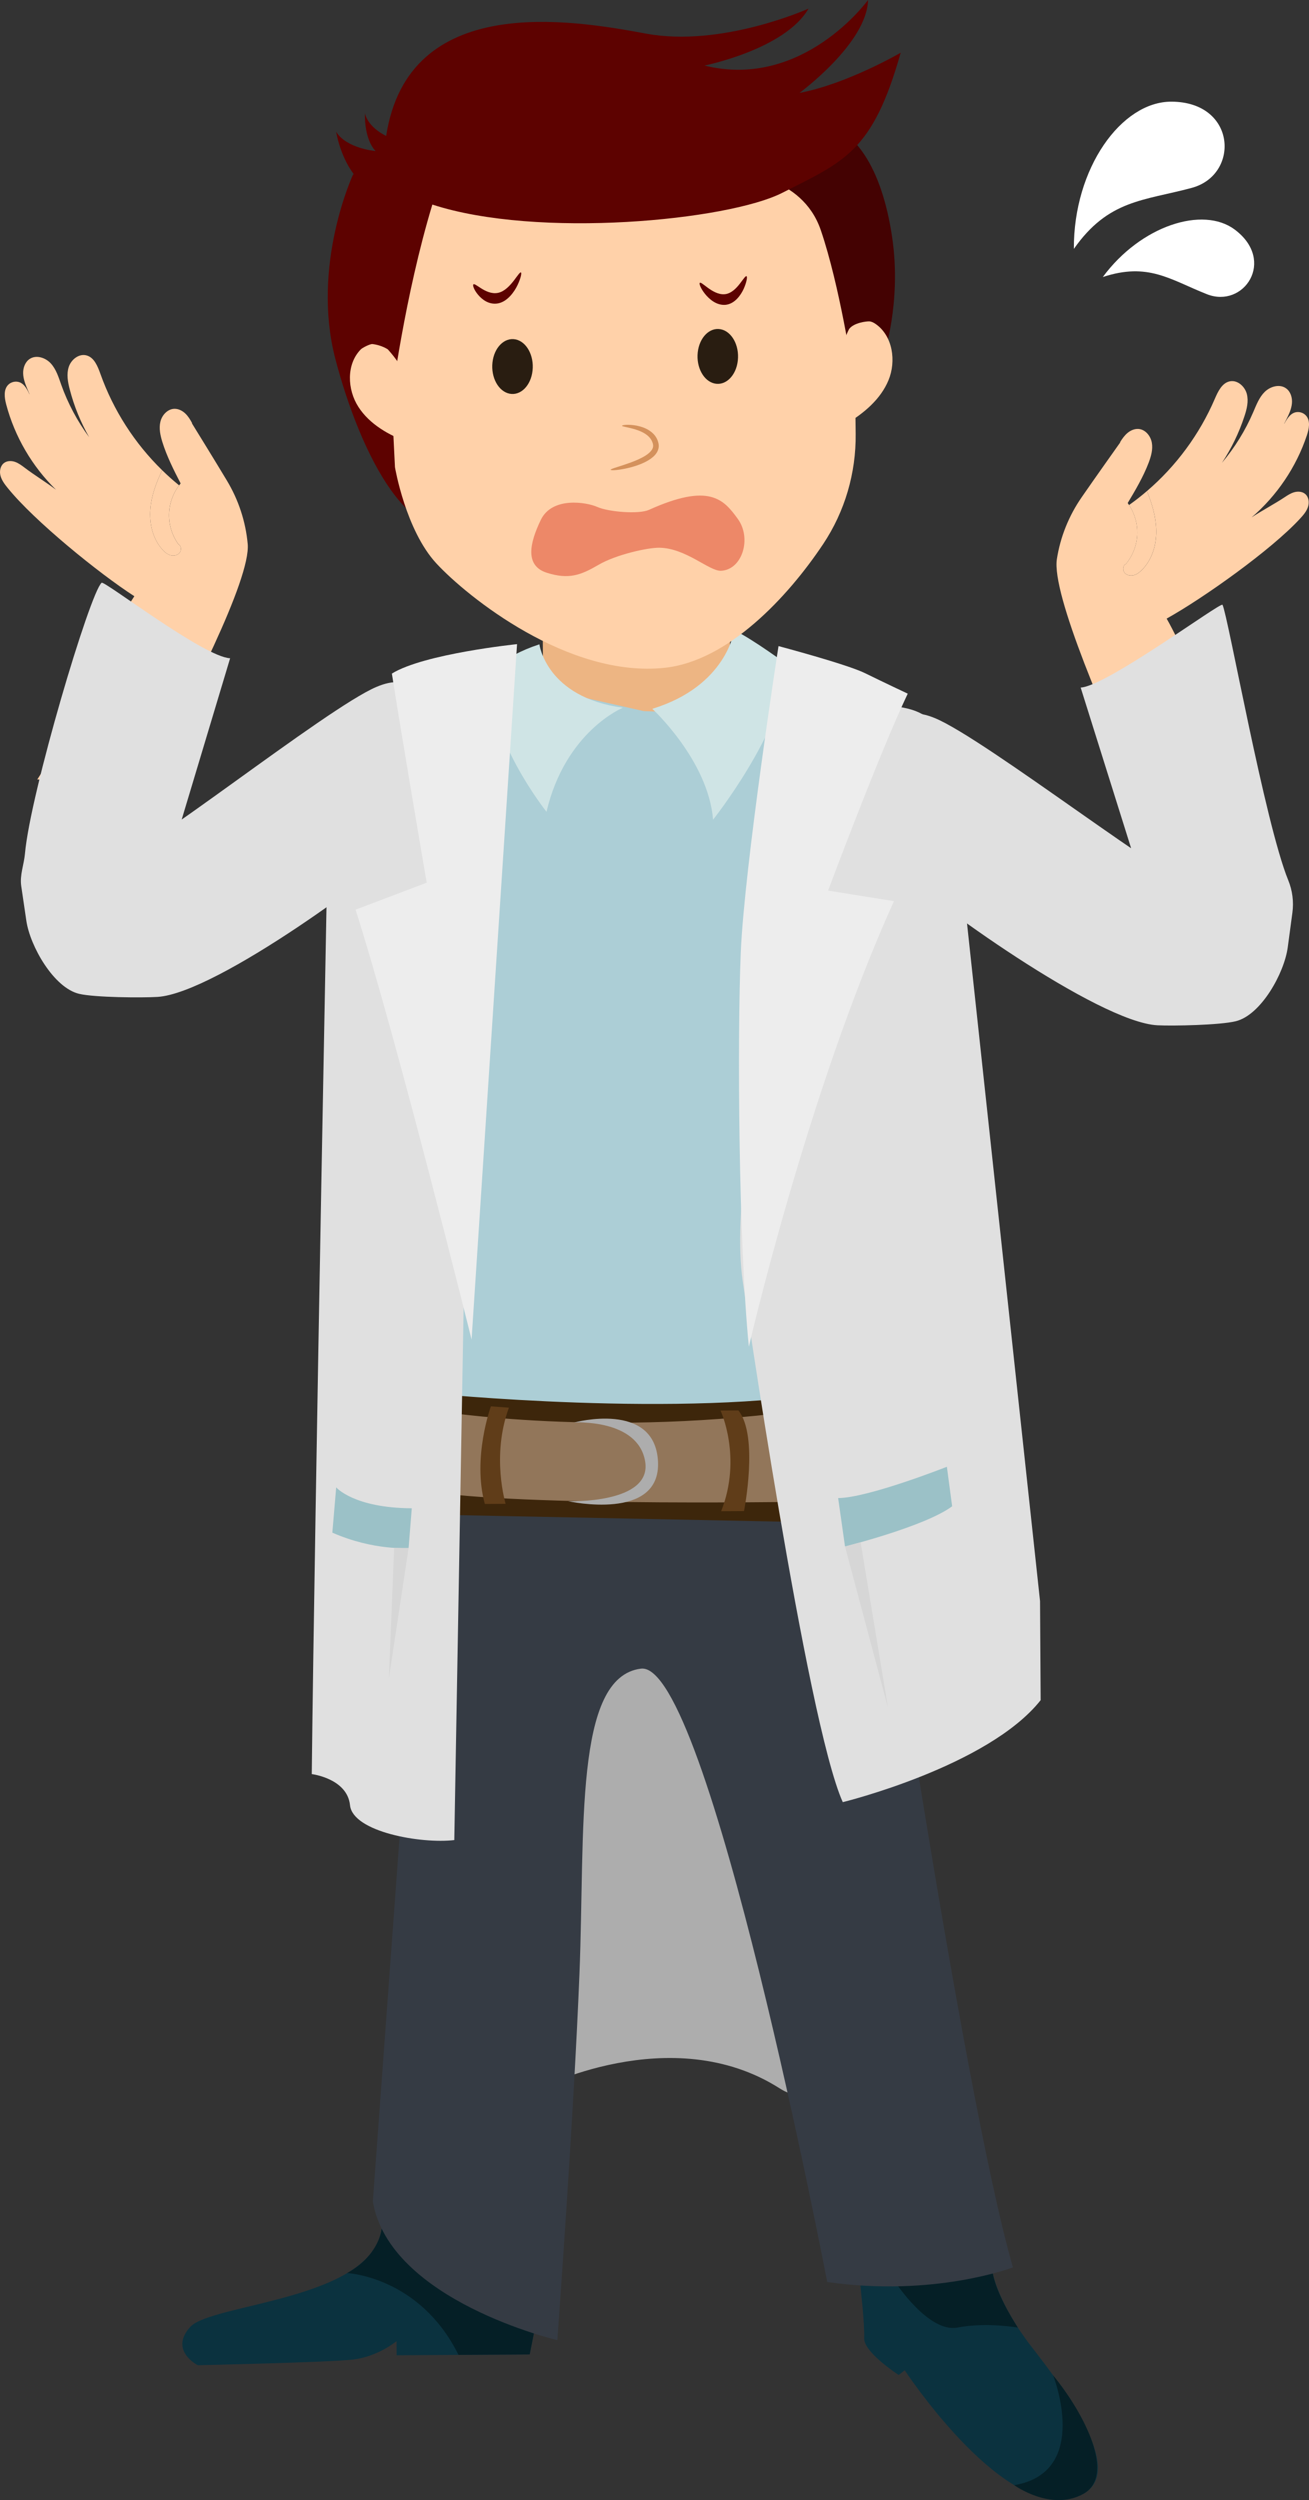
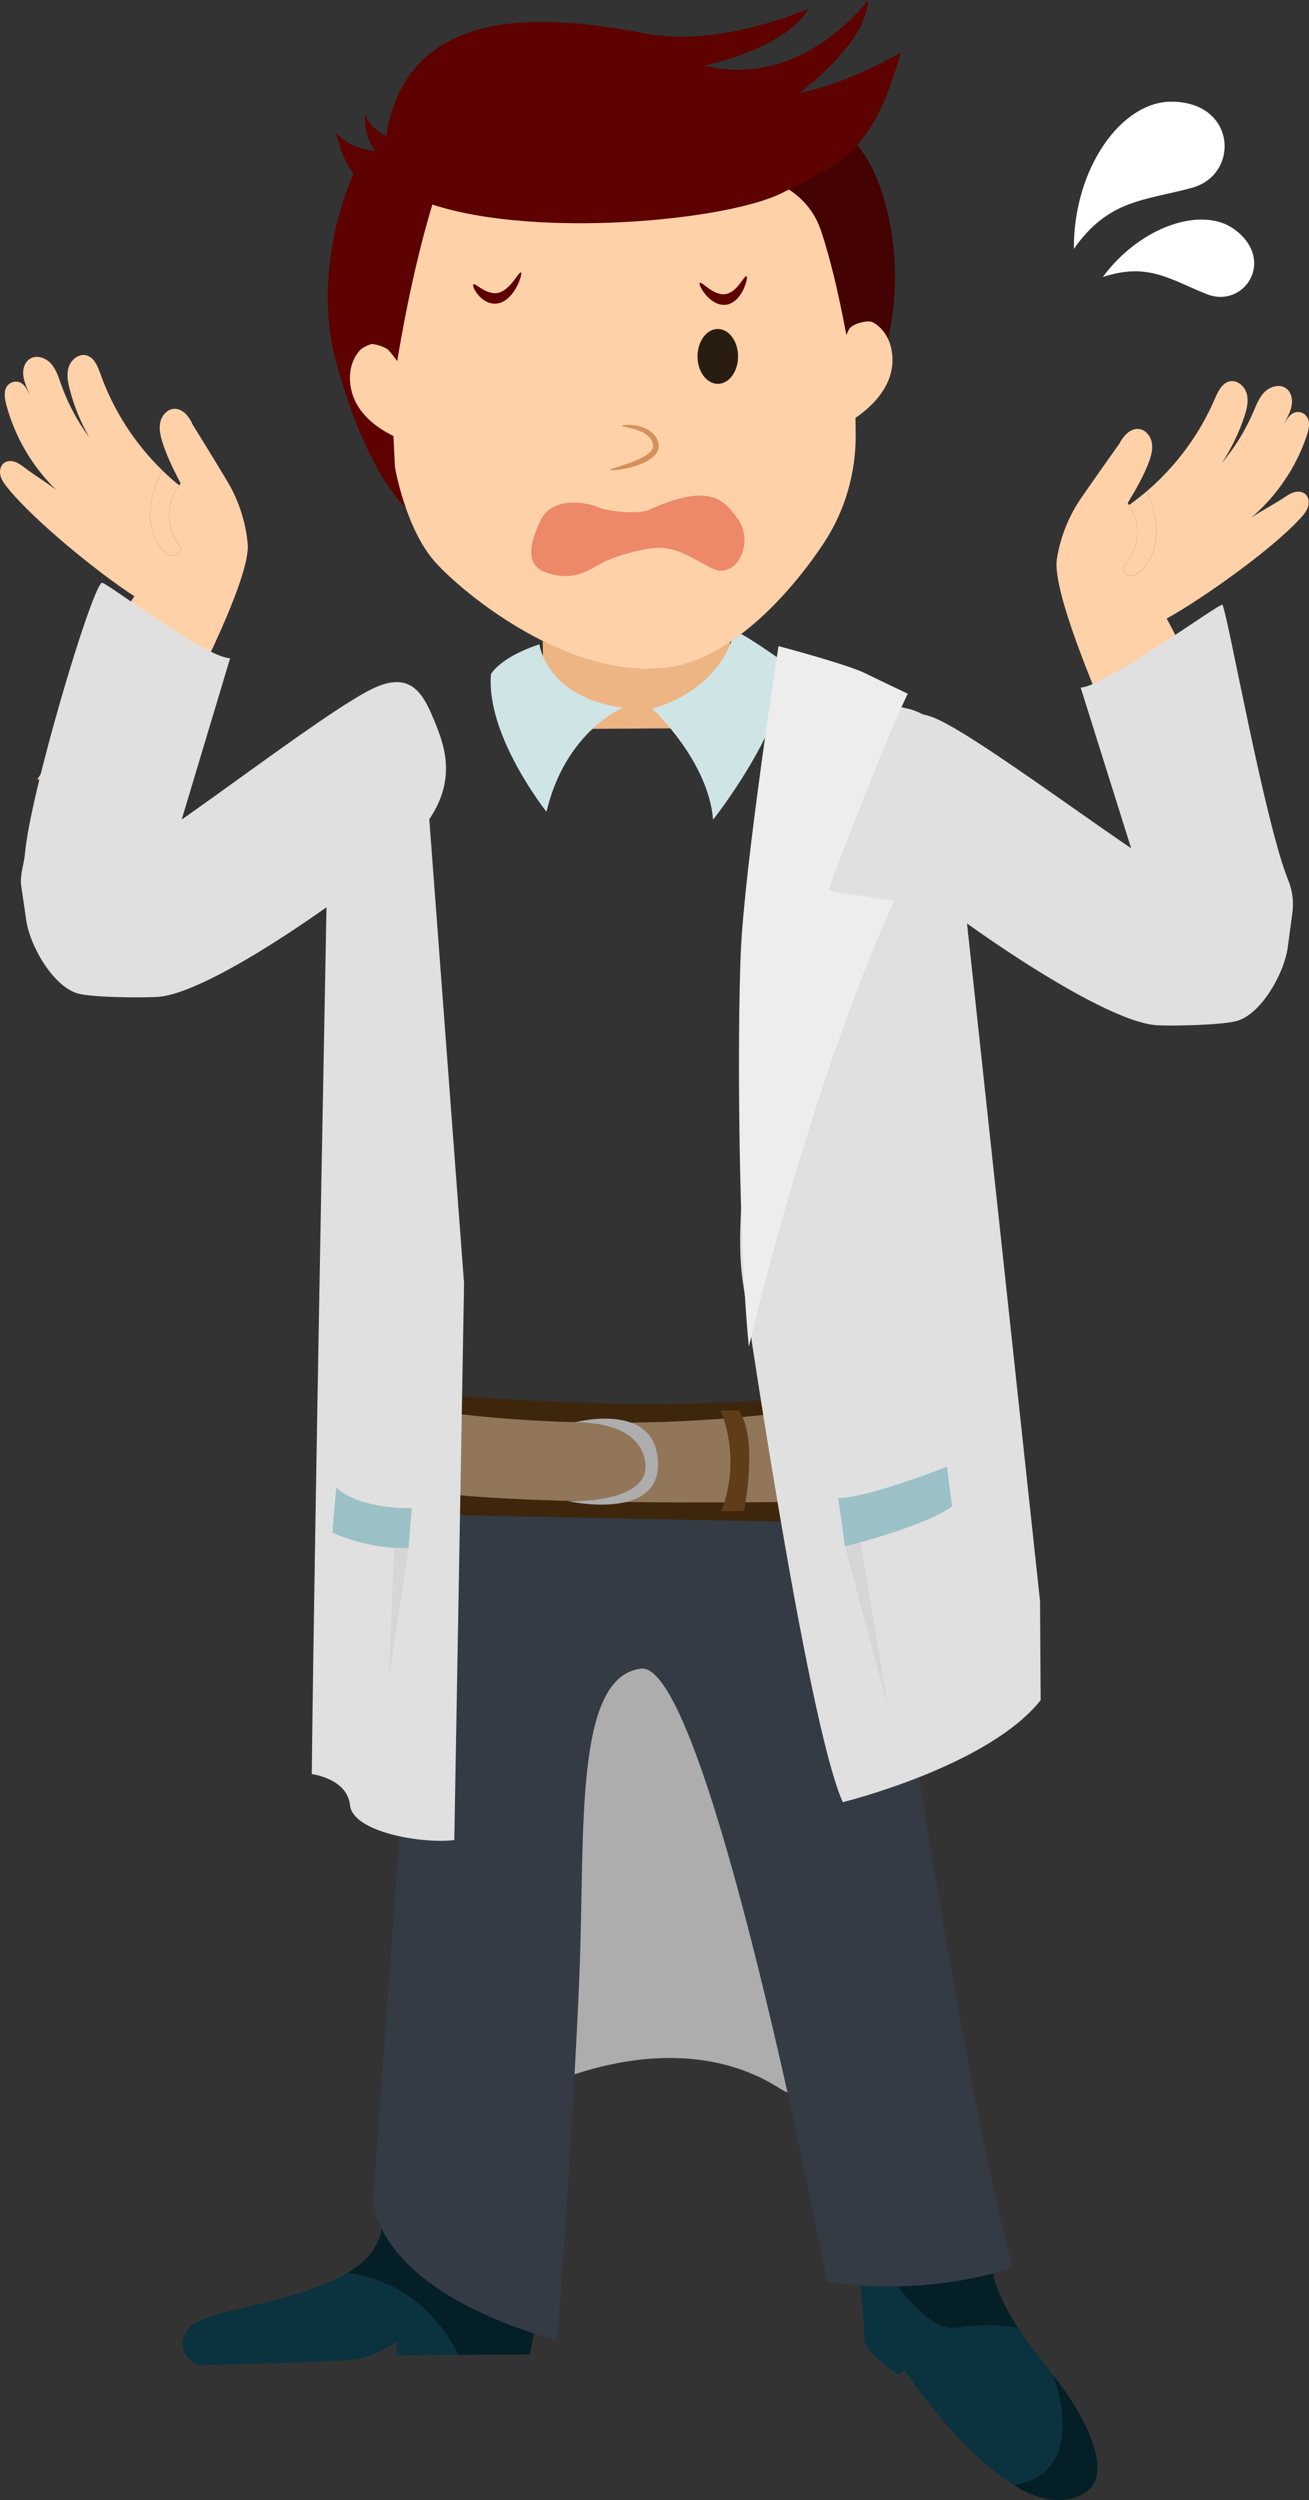
<svg xmlns="http://www.w3.org/2000/svg" id="_レイヤー_2" data-name="レイヤー_2" viewBox="0 0 1128.26 2154.16">
  <rect x="0" y="0" width="1128.26" height="2154.16" fill="#333333" stroke="none" />
  <defs>
    <style>
      .cls-1 {
        fill: #ffd1a9;
      }

      .cls-2 {
        fill: #e0e0e0;
      }

      .cls-3 {
        fill: #92765a;
      }

      .cls-4 {
        fill: #edb583;
      }

      .cls-5 {
        fill: #d6d6d6;
      }

      .cls-6 {
        fill: #fff;
        fill-rule: evenodd;
      }

      .cls-7 {
        fill: #acced6;
      }

      .cls-8 {
        fill: #353b44;
      }

      .cls-9 {
        fill: #9bc1c7;
      }

      .cls-10 {
        fill: #cfe4e5;
      }

      .cls-11 {
        fill: #291d11;
      }

      .cls-12 {
        fill: #440202;
      }

      .cls-13 {
        fill: #3d260b;
      }

      .cls-14 {
        fill: #051f26;
      }

      .cls-15 {
        fill: #d4915c;
      }

      .cls-16 {
        fill: #603d19;
      }

      .cls-17 {
        fill: #5d0200;
      }

      .cls-18 {
        fill: #ededed;
      }

      .cls-19 {
        fill: #0b323f;
      }

      .cls-20 {
        fill: #adadad;
      }

      .cls-21 {
        fill: #ed8868;
      }
    </style>
  </defs>
  <g id="message_hito">
    <g id="hito">
      <g id="arm_left">
        <path class="cls-1" d="M154.23,469.17c2.28,1.7,2.21,5.52.23,7.56-2.01,2.05-5.31,2.4-8.01,1.52-2.71-.92-4.92-2.9-6.8-5.08-8.12-9.3-11.05-22.28-10.05-34.57.95-11.69,5.1-22.85,10.18-33.43,4.48,4.39,9.16,8.57,14.02,12.54l.63.46c-5.53,7.26-8.65,16.32-8.74,25.44-.07,9.16,2.9,18.33,8.34,25.7l.19-.13Z" />
        <path class="cls-1" d="M124.87,673.12c37.45-68.9,91.34-174.13,88.63-204.43-1.77-19.39-7.96-38.08-18.01-54.74-9.19-15.35-27.16-44.48-30.07-49.18l.19-.13c-1.61-3.05-3.45-6.04-5.96-8.42-2.5-2.35-5.81-4.03-9.25-3.99-5.91.1-10.74,5.36-12.14,11.09-1.4,5.73-.09,11.75,1.63,17.37,3.88,12.5,9.81,24.19,15.8,35.84-.42.53-.85,1.06-1.25,1.62-5.53,7.26-8.65,16.32-8.74,25.44-.07,9.16,2.9,18.33,8.34,25.7l.19-.13c2.28,1.7,2.21,5.52.23,7.56-2.01,2.05-5.31,2.4-8.01,1.52-2.71-.92-4.92-2.9-6.8-5.08-8.12-9.3-11.05-22.28-10.05-34.57.95-11.69,5.1-22.85,10.18-33.43-23.74-23.14-42.13-51.75-53.23-83-2.36-6.58-5.37-14.27-12.15-15.98-6.42-1.63-13,3.61-15.11,9.88-2.1,6.3-.84,13.18.85,19.56,3.71,14.37,9.37,28.22,16.73,41.12-10.19-13.8-18.37-29.12-24.1-45.26-2.28-6.41-4.3-13.14-8.83-18.18-4.53-5.04-12.5-7.78-18.19-4.12-4.06,2.58-5.92,7.68-5.8,12.46.1,4.83,1.87,9.39,3.74,13.82.6,1.39,1.15,2.76,1.78,4.14l-.1.05c-2.6-5.64-4.95-8.84-8.33-10.2-3.41-1.34-7.57-.43-10.09,2.23-4.03,4.27-3.11,11.06-1.62,16.74,7.36,27.82,22.4,53.51,42.99,73.6-8.03-6.13-19.01-12.87-27.04-19-2.56-1.94-5.24-3.96-8.27-5.02-3.08-1.08-6.74-1.06-9.37.82-3.36,2.38-4.28,7.18-3.2,11.14,1.04,3.98,3.64,7.36,6.23,10.54,22.75,28.22,78.75,73.69,109.12,93.23-28.41,43.5-55.27,114.43-83.68,157.93" />
        <path class="cls-2" d="M144.01,748.07l54.34-180.9c-22.61-.97-108.42-67.04-110.75-65.05-10.1,8.6-61.48,181.32-66.08,233.32-.84,9.51-4.61,18.53-3.22,27.98l4.39,29.85c3.26,22.17,23.75,57.95,45.56,63.05,13.59,3.18,54.26,3.48,67.5,2.65,51.37-3.23,196.69-111.29,220.79-136.51,41.45-43.39,26.99-79.12,17.57-102.01-8.88-21.54-19.04-41.64-49.72-28.56-43.43,18.49-206.72,149.49-228.47,151" />
      </g>
      <g id="arm_right">
        <path class="cls-1" d="M970.06,486.04c-2.39,1.55-2.56,5.37-.72,7.53,1.88,2.18,5.14,2.74,7.89,2.03,2.77-.74,5.09-2.58,7.11-4.63,8.7-8.76,12.46-21.52,12.25-33.85-.2-11.72-3.62-23.13-8.01-34.02-4.75,4.1-9.69,7.97-14.8,11.61l-.66.42c5.05,7.6,7.58,16.84,7.08,25.95-.52,9.14-4.07,18.1-9.97,25.11l-.18-.14Z" />
        <path class="cls-1" d="M986.26,691.46c-32.94-71.16-79.96-179.64-75.32-209.7,3.01-19.24,10.39-37.49,21.49-53.47,10.16-14.72,29.96-42.64,33.17-47.15l-.18-.14c1.8-2.94,3.83-5.8,6.49-8.02,2.64-2.18,6.06-3.65,9.49-3.38,5.89.48,10.37,6.04,11.4,11.85,1.03,5.81-.67,11.73-2.74,17.23-4.68,12.23-11.34,23.51-18.07,34.75.39.55.78,1.11,1.15,1.7,5.05,7.6,7.58,16.84,7.08,25.95-.52,9.14-4.07,18.1-9.97,25.11l-.18-.14c-2.39,1.55-2.56,5.37-.72,7.53,1.88,2.18,5.14,2.74,7.89,2.03,2.77-.74,5.09-2.58,7.11-4.63,8.7-8.76,12.46-21.52,12.25-33.85-.2-11.72-3.62-23.13-8.01-34.02,25.18-21.57,45.37-48.94,58.46-79.41,2.78-6.41,6.27-13.9,13.15-15.17,6.51-1.21,12.74,4.44,14.45,10.83,1.69,6.42,0,13.21-2.1,19.47-4.62,14.11-11.17,27.56-19.34,39.96,11.06-13.12,20.2-27.88,26.96-43.62,2.69-6.25,5.14-12.84,9.98-17.57,4.84-4.74,12.97-6.96,18.41-2.94,3.89,2.83,5.41,8.05,4.99,12.81-.41,4.81-2.47,9.25-4.62,13.55-.69,1.35-1.32,2.68-2.04,4.01l.1.05c2.95-5.46,5.51-8.51,8.96-9.65,3.49-1.12,7.58.06,9.93,2.88,3.75,4.52,2.4,11.24.54,16.81-9.13,27.29-25.79,51.96-47.63,70.69,8.41-5.6,19.8-11.62,28.2-17.22,2.68-1.78,5.48-3.62,8.58-4.48,3.14-.88,6.79-.63,9.3,1.42,3.2,2.59,3.81,7.44,2.48,11.32-1.29,3.9-4.11,7.11-6.9,10.12-24.52,26.7-83.32,68.48-114.89,86.03,25.56,45.24,47.8,117.74,73.36,162.98" />
        <path class="cls-2" d="M988.06,772.63l-56.6-180.2c22.6-1.25,120.87-74.05,122.25-71.32,4.72,9.33,36.43,187.74,56.67,237.36,3.61,8.84,4.84,18.48,3.57,27.94l-4.02,29.9c-2.98,22.21-23.02,58.25-44.77,63.62-13.55,3.35-54.22,4.16-67.46,3.49-51.4-2.59-198.07-108.82-222.48-133.74-41.99-42.87-27.98-78.78-18.84-101.78,8.61-21.65,18.52-41.87,49.36-29.18,43.65,17.95,208.57,146.89,230.34,148.13" />
      </g>
      <g id="body">
        <rect class="cls-4" x="468.05" y="539.32" width="161.32" height="88.44" transform="translate(-3.64 3.44) rotate(-.36)" />
        <g>
          <path class="cls-19" d="M741.58,1969.22s3.79,33.3,3.28,45.47c-.5,12.16,29.75,31.66,29.75,31.66l5.19-4.08s80.68,122.85,141.42,110.88c60.73-11.97-4.65-95.53-32.68-131.84-28.02-36.3-32.82-62.37-32.82-62.37l-114.14,10.28Z" />
          <path class="cls-14" d="M771.79,1966.5s28.64,43.78,53.52,38.98c24.88-4.78,52,.03,52,.03,0,0-18-26.93-21.59-46.57-3.6-19.64-83.92,7.56-83.92,7.56Z" />
          <path class="cls-14" d="M907.7,2046.67s33.07,83.26-33.47,94.63c0,0,31.69,23.02,59.55,7.46,27.85-15.54,1.73-68.09-26.08-102.09Z" />
        </g>
        <g>
          <path class="cls-19" d="M460.15,2010.54l-3.6,18.1-114.66.72-.08-12.16s-16.13,13.41-37.55,15.86c-21.41,2.45-133.75,4.89-133.75,4.89,0,0-24.98-12.59-6.58-32.96,18.41-20.39,156.68-22.92,165.03-84.69,8.37-61.76,131.18,90.24,131.18,90.24Z" />
          <path class="cls-14" d="M299.24,1958.55s62.49,2.93,95.93,70.48l61.38-.38,3.6-18.1-131.18-90.24s-1.64,22.57-29.72,38.24Z" />
        </g>
-         <path class="cls-20" d="M462.14,1800.71s116.3-60.95,209.87-1.31c93.59,59.65-35.6-409.91-118.64-392.19-83.03,17.73-91.23,393.5-91.23,393.5Z" />
-         <path class="cls-7" d="M406.67,579.23l-53.27,34.57,15.14,281.17,7.62,300.17,3.09,37.26s160.13,74.53,314.52-1.97c154.43-76.49.45-657.91.45-657.91l-106.34,41.44-33-1.23-148.22-33.49Z" />
+         <path class="cls-20" d="M462.14,1800.71s116.3-60.95,209.87-1.31c93.59,59.65-35.6-409.91-118.64-392.19-83.03,17.73-91.23,393.5-91.23,393.5" />
        <path class="cls-10" d="M464.92,555.16s5.79,45.69,71.96,54.64c0,0-49.46,20.14-65.84,89.66,0,0-52.46-65.78-47.84-118.69,0,0,7.62-14.37,41.71-25.61Z" />
        <path class="cls-10" d="M632.86,543.09s-6.3,47.97-70.62,67.65c0,0,48.2,44.32,52.38,95.53,0,0,59.03-74.19,65.27-132.63,0,0-30.98-22.94-47.02-30.56Z" />
        <path class="cls-8" d="M367.62,1266.04l382.97-2.39s77.48,532.76,122.46,689.99c0,0-67.59,25.91-160.06,12.59,0,0-102.68-535.78-160.55-528.48-57.84,7.32-48.1,139.29-52.96,262.11-4.84,122.81-19.1,316.48-19.1,316.48,0,0-144.58-33.86-159.02-119.47l46.26-630.83Z" />
        <path class="cls-13" d="M369.99,1200.43s221.71,22.26,353.49-2.21c131.78-24.5,4.3,113.97,4.3,113.97l-380.09-7.65,22.3-104.1Z" />
        <g>
          <path class="cls-3" d="M377.12,1215.83s144.89,23.89,324.09-2.03c179.22-25.9,10.66,79.84,10.66,79.84,0,0-267.42,5.25-347.11-9.3-79.67-14.56,12.36-68.52,12.36-68.52Z" />
-           <path class="cls-16" d="M423.12,1211.75s-16.22,44.41-5.22,84.11l17.93-.11s-12.57-41,2.81-82.85l-15.52-1.15Z" />
          <path class="cls-16" d="M621.04,1215.35s18.89,40.39.54,86.76l19.71-.12s12.87-64.62-4.85-86.73l-15.4.1Z" />
          <path class="cls-20" d="M494.88,1225.67s54.9-3.43,61.18,33.45c6.3,36.89-66.29,34.38-66.29,34.38,0,0,80.22,17.88,77.36-34.45-2.82-52.32-72.26-33.38-72.26-33.38Z" />
        </g>
        <path class="cls-2" d="M832.04,782.11c-16.55-127.96-8.12-163.67-53.87-172.49-45.74-8.83-131.27,215.11-128.37,277.7,2.88,62.59-18.75,155.82-9.54,217.08,0,0,54.83,378.85,86.15,448.39,0,0,125.21-30.67,170.56-87.87l-.53-85.38" />
        <path class="cls-9" d="M816.14,1263.82s-67.86,26.8-93.72,26.97l5.92,41.71s69.19-17.35,92.34-34.64l-4.54-34.04Z" />
        <polygon class="cls-5" points="765.44 1471.69 728.34 1332.49 741.8 1328.88 765.44 1471.69" />
        <path class="cls-2" d="M283.09,695.08s-11.85,605.14-14.37,833.53c0,0,30.59,3.71,32.97,26.83,2.39,23.11,61.54,33.41,89.88,30.02l8.42-479.57-35.1-468.42-81.81,57.6Z" />
        <path class="cls-9" d="M289.77,1281.55s14.93,17.75,65.15,18.03l-2.74,34.29s-30.24,2.32-65.73-13.3l3.32-39.02Z" />
        <polygon class="cls-5" points="335.17 1446.23 352.18 1333.86 339.73 1333.7 335.17 1446.23" />
        <path class="cls-18" d="M671.02,556.7s-29.47,189.85-32.54,264.31c-3.09,74.45-1.86,250.4,6.98,339.37,0,0,50.77-220.13,125.07-383.91l-56.77-9.11s44.27-118.59,68.65-169.68c0,0-20.92-9.83-36.72-17.61-15.81-7.78-74.67-23.37-74.67-23.37Z" />
-         <path class="cls-18" d="M406.47,1154.22s-63.84-257.22-100-370.43l61.31-23.24s-21.72-126.95-30.01-180.17c27.68-17.15,107.89-25.37,107.89-25.37l-39.19,599.2Z" />
      </g>
      <g id="face">
        <path class="cls-17" d="M304.39,150.17s-36.44,78.19-15.33,159.11c21.12,80.92,66.76,174.04,118.31,137.23,51.54-36.79-102.98-296.35-102.98-296.35Z" />
        <path class="cls-1" d="M736.76,305.86s14.05-209.37-217.62-197.94c-231.66,11.42-184.59,191.8-181.63,235.49l2.92,59.13s9.12,54.23,35.72,82.95c26.59,28.74,113.72,98.86,196.91,89.89,54.51-5.88,105.91-60.77,136.49-106.67,18.7-28.06,28.35-61.17,27.97-94.89l-.76-67.96Z" />
        <path class="cls-17 mayu" d="M643.54,238.05c-.75-.73-2.66,2.21-5.72,6.23-3.07,3.96-7.52,8.73-13.15,9.23-5.63.52-11.01-2.96-14.78-5.69-3.82-2.82-6.21-4.94-6.78-4.04-.6.84.87,4.83,4.52,9.41,3.56,4.4,9.78,10.09,17.67,9.47,7.97-.76,13.33-8.44,15.79-13.98,2.54-5.76,3.12-9.99,2.44-10.63Z" />
-         <path class="cls-11" d="M459.02,319.32c-1.39,12.93-10.3,21.83-19.84,19.89-9.56-1.94-16.14-13.98-14.71-26.89,1.43-12.92,10.32-21.82,19.88-19.88,9.52,1.93,16.1,13.96,14.67,26.88Z" />
        <path class="cls-17 mayu" d="M449.07,234.78c-.72-.64-2.8,2.5-6.09,6.86-3.3,4.29-8.04,9.56-13.74,10.7-5.71,1.16-10.97-1.68-14.64-3.97-3.72-2.37-6.02-4.2-6.64-3.25-.64.91.64,4.71,4.09,8.86,3.37,3.98,9.37,8.92,17.37,7.41,8.09-1.67,13.89-9.94,16.65-15.73,2.86-6.02,3.66-10.3,3-10.87Z" />
        <path class="cls-11" d="M635.95,310.6c-1.39,12.93-10.3,21.83-19.84,19.89-9.56-1.94-16.14-13.98-14.71-26.89,1.43-12.92,10.32-21.82,19.88-19.88,9.52,1.93,16.1,13.96,14.67,26.88Z" />
        <path class="cls-12" d="M634.91,148.92s56.2,1.47,72.55,49.38c16.37,47.91,27.32,121.44,27.32,121.44,0,0,10.99-12.7,26.51-12.14h0s16.15-46.2,7.64-103.43c-8.49-57.23-31.53-98.89-72.66-101.33-41.13-2.44-61.36,46.08-61.36,46.08Z" />
        <path class="cls-17" d="M337.52,343.41s11.3-88.49,35.14-167.15c91.06,29.68,254.96,13.59,301.49-10.06,53.64-27.26,77.98-35.15,102.18-120.79,0,0-46.2,26.93-87.22,34.64,0,0,58.18-42.66,59.07-80.04,0,0-55.91,77.46-141.01,56.48,0,0,69.54-13.98,89.72-49.08,0,0-74.67,33.72-140.21,21.53-65.58-12.19-204.75-35.37-223.83,88.17,0,0-15.25-6.76-18.32-19.4,0,0-1.05,21.67,9.21,32.44,0,0-25.06-2.12-34.01-16.59,0,0,3.14,20.24,14.89,36.11,0,0,17.14,161.25,32.86,192.54" />
        <path class="cls-21 mouse" d="M559.34,439.31c-8.84,3.99-35.04,1.71-44.4-2.47-9.36-4.18-39.01-9.13-48.78,11.08-9.77,20.2-13.86,39.56,5.15,45.59,19.01,6.02,29.38,2.03,44.56-6.83,15.19-8.87,42.34-14.85,52.38-14.74,23.04.27,43.07,20.33,53.23,19.86,18.3-.86,26.65-27.89,14.47-44.68-12.18-16.8-24.45-31.35-76.61-7.8Z" />
        <path class="cls-1" d="M321.06,296.44c-1.98-.24-8.65,3.15-10.09,4.61-12.54,12.74-11.73,34.56-2.04,49.58,9.69,15.02,26.21,24.27,42.96,30.51.13-27.87,11.57-47.67-17.58-80.07,0,0-5.08-3.63-13.25-4.63Z" />
        <path class="cls-1" d="M731.89,283.47c4.19-5.58,15.35-6.67,17.34-6.57,2.05.11,3.93,1.14,5.61,2.32,14.64,10.26,17.8,31.87,10.98,48.39s-21.39,28.61-36.73,37.79c-5.17-27.39-10.02-57.18,2.8-81.93Z" />
        <path class="cls-15" d="M526.31,404.78c.11.66,4.89.58,12.44-.95,3.76-.78,8.25-1.92,13.08-3.81,2.38-.96,4.91-2.1,7.39-3.65,2.47-1.56,5.04-3.46,6.93-6.48.9-1.51,1.55-3.32,1.64-5.16.1-1.89-.38-3.57-.88-5.01-1.08-3.01-3.05-5.49-5.21-7.29-4.39-3.57-9.16-4.89-12.96-5.69-7.78-1.39-12.62-.48-12.58.13-.03.72,4.7,1.08,11.73,3.22,3.46,1.11,7.57,2.73,10.85,5.72,1.62,1.5,2.95,3.34,3.67,5.5.84,2.33.75,4.06-.42,6.06-2.54,3.92-7.63,6.53-11.9,8.52-4.45,1.99-8.66,3.43-12.23,4.62-7.12,2.33-11.66,3.6-11.54,4.28Z" />
      </g>
    </g>
    <g id="ase">
      <path class="cls-6" d="M950.54,238.7c32.75-44.36,86.33-61.42,113.75-40.86,35.78,26.82,7.72,68.24-24.07,55.64-31.79-12.61-50.6-27.67-89.68-14.78Z" />
      <path class="cls-6" d="M925.59,214.45c-.34-69.41,40.91-126.95,84.05-126.85,56.29.15,59.15,63.07,17.58,74.27-41.57,11.19-71.89,10.15-101.63,52.58Z" />
    </g>
  </g>
</svg>